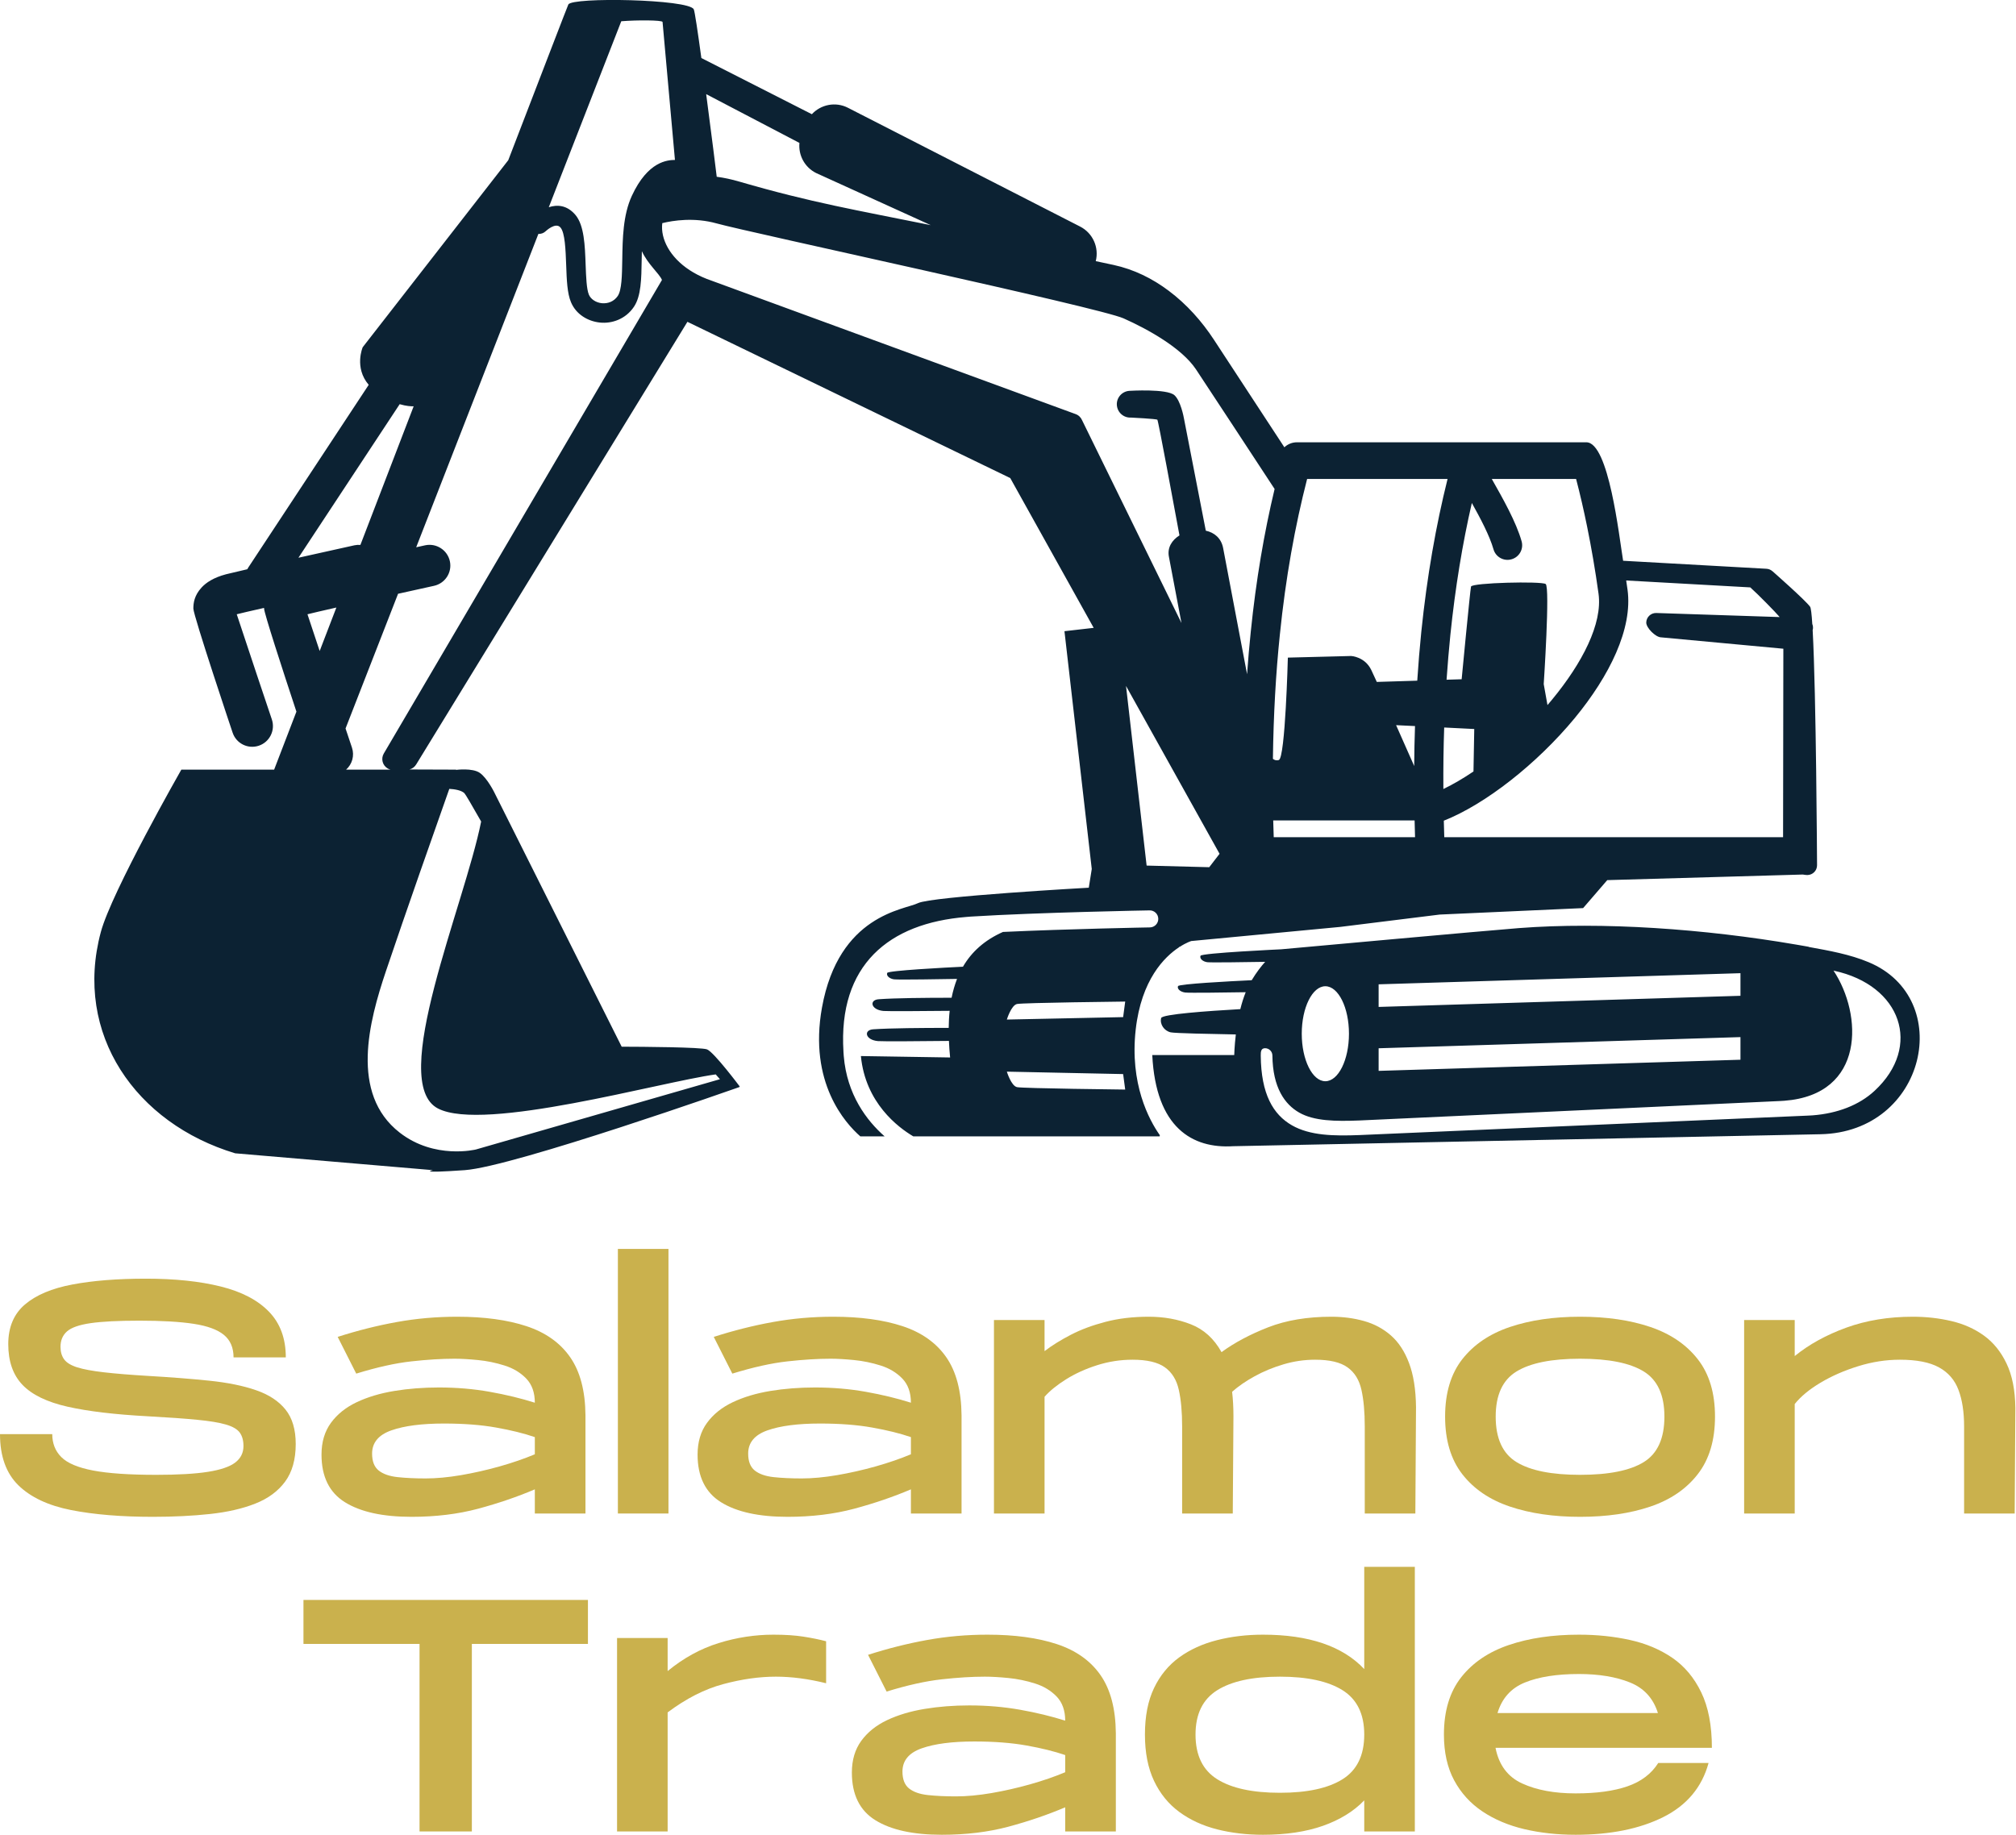
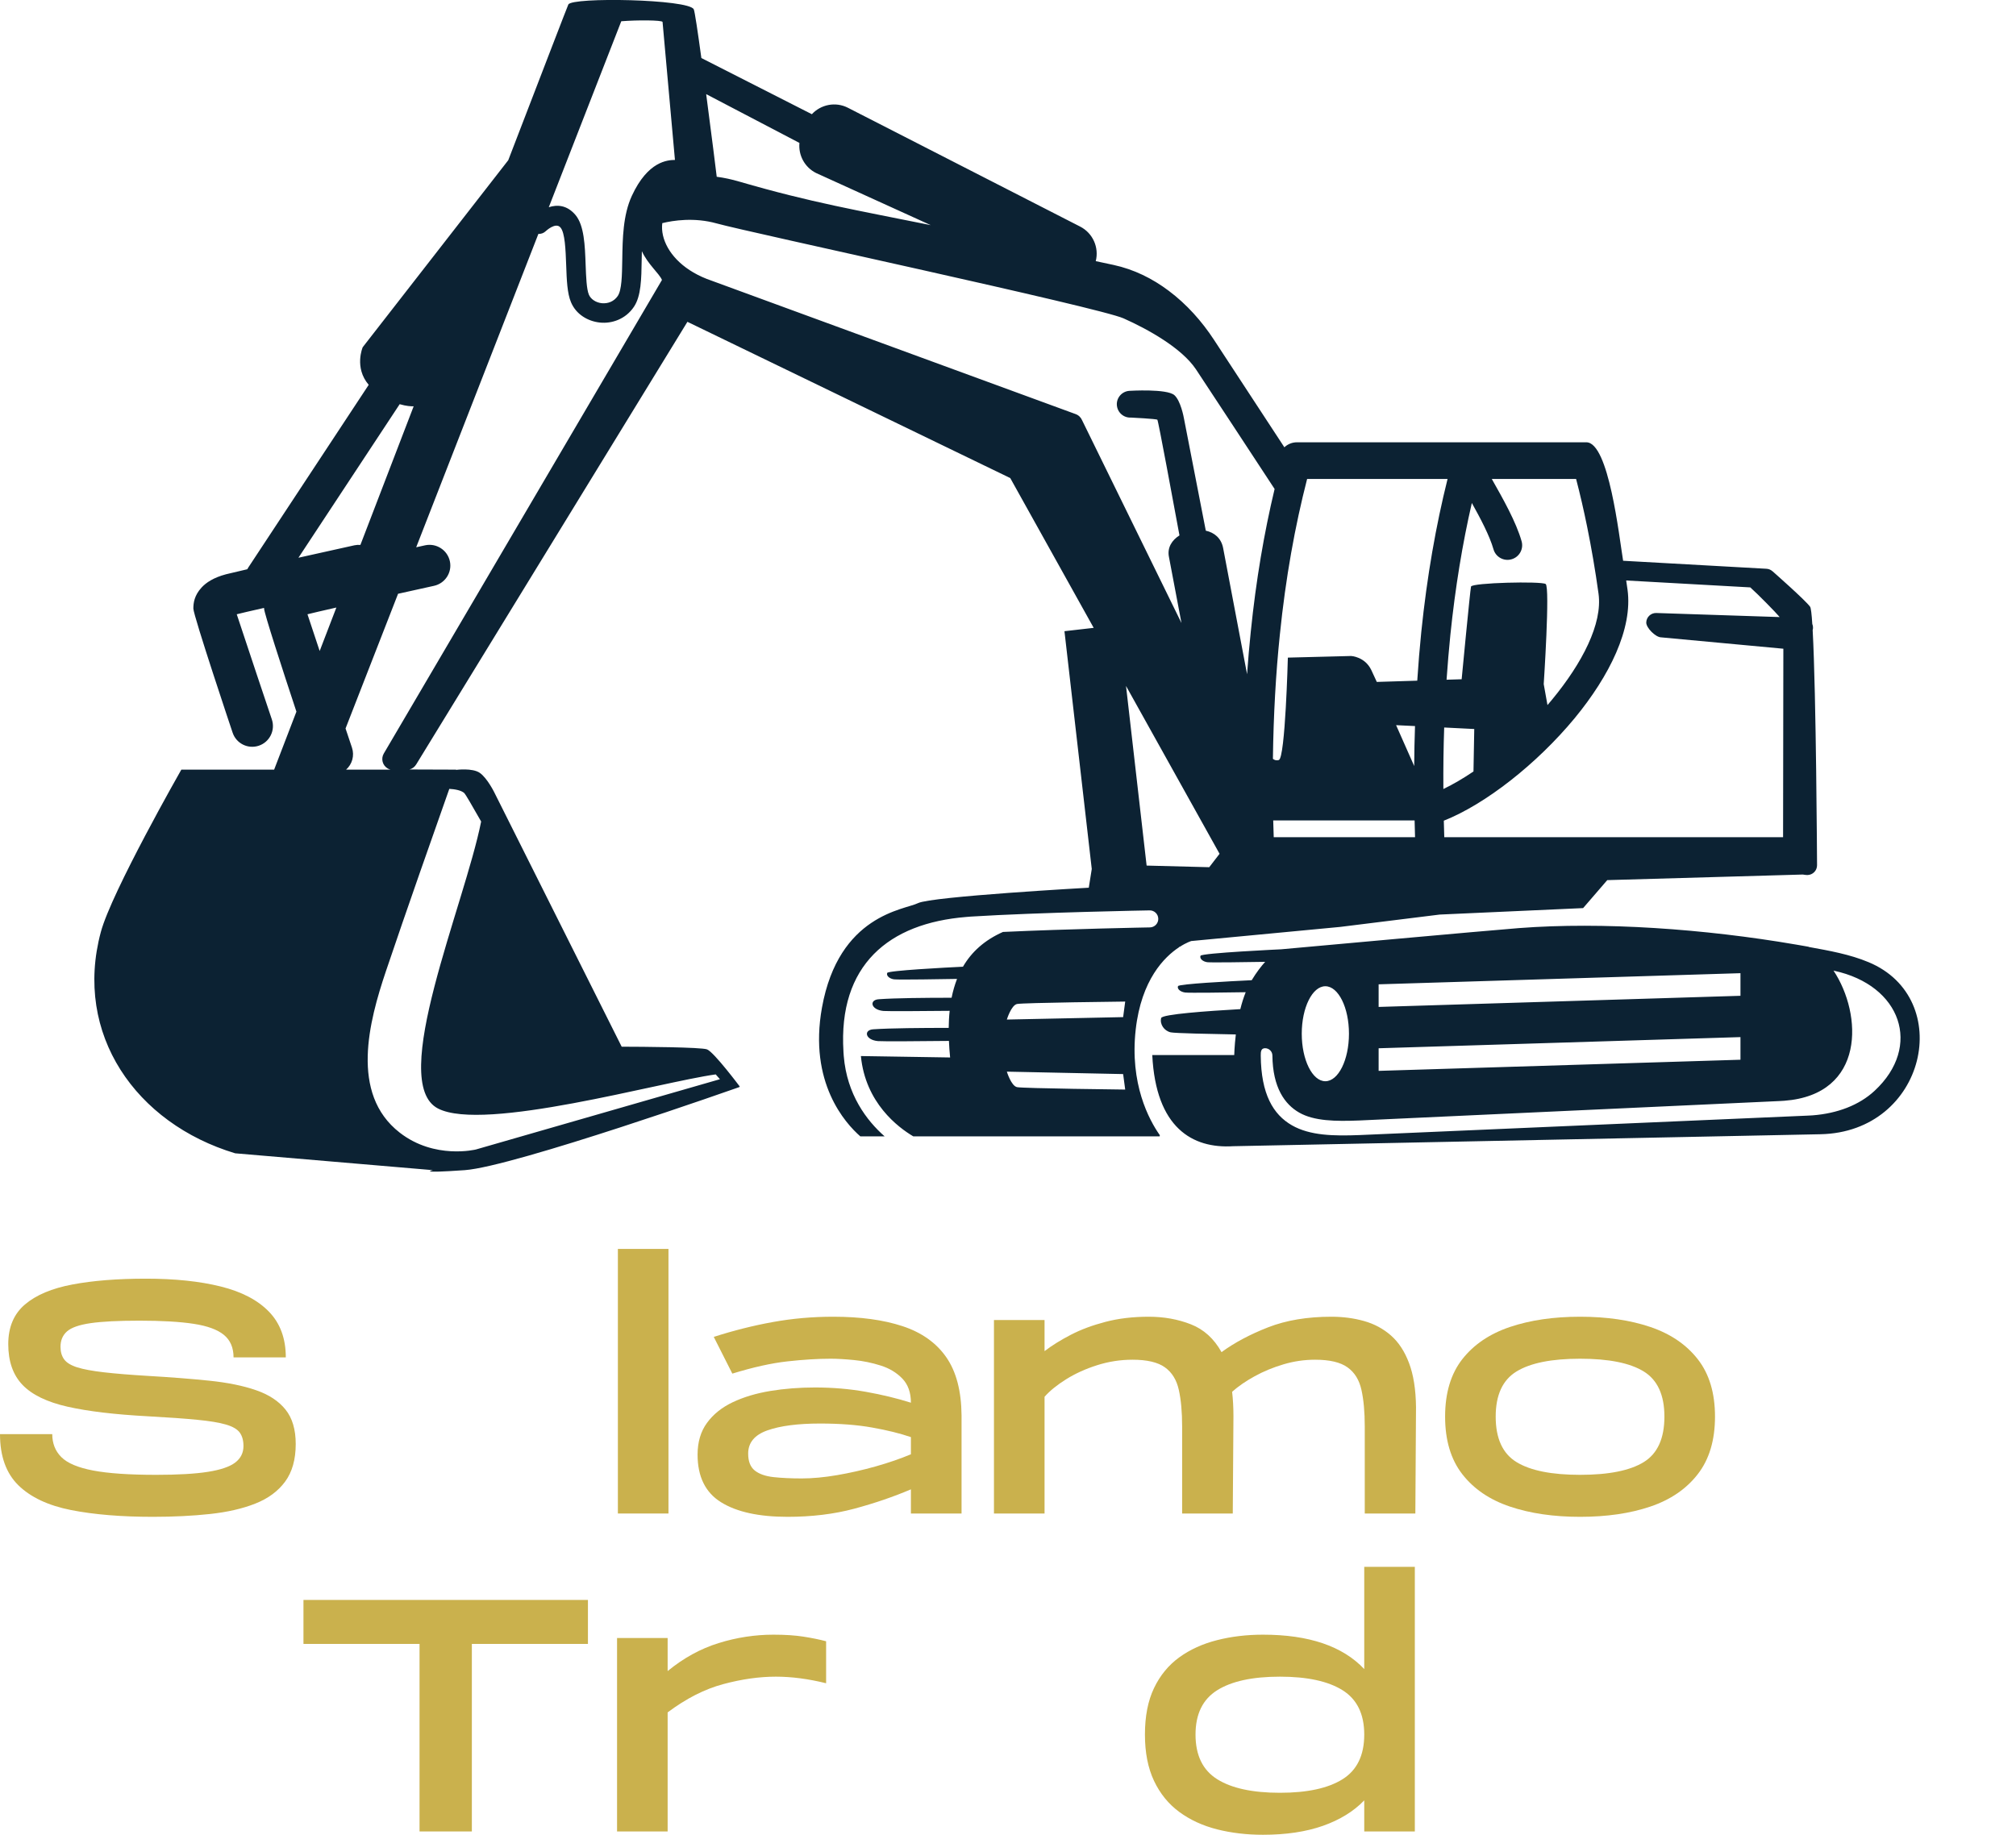
<svg xmlns="http://www.w3.org/2000/svg" width="100%" height="100%" viewBox="0 0 758 690" xml:space="preserve" style="fill-rule:evenodd;clip-rule:evenodd;stroke-linejoin:round;stroke-miterlimit:2;">
  <g transform="matrix(1,0,0,1,-430.302,-125.003)">
    <g transform="matrix(0.79,0,0,0.79,160.388,90.79)">
      <path d="M952.948,256.234C954.516,254.75 956.615,253.854 958.927,253.854L1096.68,253.854C1107.35,253.854 1112.23,298.479 1114.17,310.25L1182.41,314.062C1183.51,314.13 1184.46,314.547 1185.21,315.219L1185.23,315.203C1185.27,315.25 1200.99,329.062 1203.18,332.167C1203.55,332.714 1203.92,335.677 1204.2,340.328C1204.44,340.896 1204.57,341.526 1204.55,342.208C1204.53,342.578 1204.48,342.927 1204.38,343.276C1206.06,373.562 1206.47,454.922 1206.47,455.203C1206.47,457.76 1204.42,459.833 1201.84,459.854C1201.34,459.854 1200.57,459.766 1199.68,459.615L1106.62,462.276L1095.13,475.594L1026.87,478.672L979.495,484.552L908.646,491.271C908.646,491.271 906.38,491.948 903.167,494.026L902.844,494.047L902.818,494.24C895.88,498.802 884.875,509.651 882.193,533.406C879.286,559.208 888.5,576.349 893.672,583.703L893.604,584.25L776.328,584.25C769.083,579.969 753.536,568.292 751.396,546.026L793.859,546.698C793.599,544.021 793.401,541.396 793.297,538.818C779.938,538.974 761.661,539.099 759.521,538.906C753.427,538.359 752.573,533.641 757.224,533.292C765.375,532.729 780.589,532.62 793.188,532.62C793.229,529.828 793.354,527.115 793.646,524.495C780.563,524.63 764.188,524.74 762.161,524.562C756.094,524.021 755.219,519.302 759.891,518.979C767.75,518.406 782.224,518.271 794.563,518.271C795.193,515.109 796.068,512.12 797.156,509.302C791.807,509.391 769.13,509.786 767.156,509.505C764.938,509.193 763.38,507.734 763.927,506.443C764.391,505.333 791.635,503.891 799.979,503.495C804.057,496.469 810.214,490.854 819.01,486.948C850.333,485.484 888.828,484.786 888.937,484.786C891.182,484.745 892.974,482.911 892.932,480.682C892.911,478.432 891.052,476.646 888.828,476.682C888.672,476.682 835.953,477.625 803.792,479.63C802.828,479.698 802.073,479.745 801.547,479.812C783.052,481.312 767.885,486.995 757.552,497.49C747.167,508.083 741.833,523.339 743.099,543.906L743.099,544.021C743.146,544.797 743.193,545.453 743.234,545.958C744.74,564.432 754.188,576.766 762.682,584.25L751.115,584.25C744.021,578.047 726.443,558.682 732.865,522.99C740.859,478.63 772.156,476.427 778.557,473.24C784.932,470.047 859.859,465.885 859.859,465.885L861.276,456.974L848.281,343.781L862.193,342.187L822.479,270.88L668.833,196.505L539.766,407.172C539.026,408.417 537.849,409.255 536.557,409.604L558.755,409.682L558.677,409.927L558.755,409.797C558.755,409.797 566.557,408.771 570.047,411.24C573.516,413.703 576.792,420.255 576.792,420.255L637.547,541.573C647.313,541.589 675.516,541.792 678.177,542.854C681.557,544.214 693.766,560.578 693.813,560.609L693.349,560.609L693.656,560.76C693.656,560.76 586.219,598.682 562.859,600.339C539.505,601.974 547.693,600.339 547.693,600.339L453.599,592.323C406.38,578.109 376.573,535.615 389.656,486.974C394.766,467.891 427.969,409.682 427.969,409.682L472.135,409.682L482.74,382.073C475.995,361.682 467.349,335.047 467.349,332.995L467.349,332.693C461.13,334.104 456.219,335.224 454.339,335.719C457.88,346.547 470.995,385.693 471.063,385.828C472.766,390.974 469.995,396.568 464.839,398.292C459.672,400.016 454.099,397.25 452.375,392.073C452.307,391.917 433.688,336.312 433.688,332.995C433.688,330.286 434.167,326.771 437.531,323.062C439.755,320.62 443.318,318.255 449.214,316.687C450.917,316.25 454.604,315.375 459.359,314.286C459.495,314.005 459.672,313.74 459.839,313.458L517.146,226.5C510.115,218.297 514.286,208.599 514.286,208.599L583.563,119.573C600.083,76.625 611.786,46.193 612.156,45.453C613.839,41.833 669.422,42.875 671.844,47.729C672.323,48.667 673.766,58.49 675.469,70.932L728.057,97.677C732.339,93.047 739.323,91.604 745.198,94.594L855.646,151.115C861.844,154.24 864.818,161.182 863.177,167.62C865.995,168.234 868.854,168.849 871.667,169.432C881.365,171.531 890.161,175.901 897.906,181.729C906.448,188.12 913.693,196.266 919.453,205.083L952.948,256.234ZM570.661,434.38C562.667,474.396 526.125,558.646 550.135,571C572.031,582.286 655.563,558.469 682.302,554.76C683.005,555.542 683.677,556.328 684.307,557.047L568.193,590.495C568.193,590.495 548.521,595.406 531.906,582.479C508.042,563.927 517.37,529.344 525.292,505.766C534.573,478.172 549.089,437 555.505,418.839C557.88,418.964 561.099,419.422 562.667,420.87C563.172,421.349 566.177,426.474 570.661,434.38ZM890.073,545.547L929.083,545.547C929.083,545.547 929.172,541.417 929.844,535.74C917.625,535.521 900.854,535.177 898.87,534.74C895.724,534.062 893.547,530.828 894.307,527.922C894.792,526.115 916.224,524.583 931.984,523.687C932.661,520.937 933.51,518.193 934.542,515.635C926.224,515.771 907.557,516.031 905.745,515.786C903.391,515.479 901.776,514.021 902.339,512.734C902.776,511.703 926.526,510.437 937.401,509.917C939.651,506.187 941.854,503.344 943.802,501.177C935.979,501.312 917.995,501.573 916.25,501.354C914.016,501.031 912.495,499.562 913.042,498.281C913.557,496.974 951.437,495.203 951.458,495.203C960.125,494.417 1049.33,486.297 1064.54,485.115C1104.37,482.052 1152.96,485.484 1196.32,492.932L1196.34,492.932C1197.9,493.187 1199.44,493.474 1200.97,493.734C1201.45,493.823 1201.95,493.911 1202.43,494C1202.52,494.047 1202.59,494.089 1202.65,494.115C1212.28,495.875 1222.02,497.578 1230.98,501.333C1272.41,518.552 1258.47,582.266 1208.04,583.245L928.536,588.943C909.26,590.141 891.776,580.25 890.073,545.547ZM1214.31,505.349C1228.15,526.203 1229.57,564.38 1190.88,567.307C1190.06,567.37 1189.35,567.417 1188.77,567.437L988.505,576.698C977.286,577.135 967.073,577 959.974,572.922C953.182,569.031 947.401,561.115 947.245,545.74C947.224,543.818 945.651,542.292 943.755,542.292C941.839,542.318 941.682,543.885 941.703,545.802C941.854,564.12 947.599,573.859 956.526,578.984C965.146,583.927 976.458,584.12 988.786,583.635L1201.95,574.385C1202.9,574.344 1203.68,574.297 1204.33,574.255C1216.1,573.354 1226.52,569.406 1233.87,562.552C1256.62,541.443 1246.56,512.297 1214.51,505.401L1214.31,505.349ZM820.865,553.448C820.865,553.448 822.917,560.219 825.693,560.823C828.464,561.437 877.193,561.979 877.193,561.979L876.208,554.604L820.865,553.448ZM972.443,558.01C978.641,558.01 983.687,547.833 983.687,535.391C983.687,522.948 978.641,512.792 972.443,512.792C966.266,512.792 961.219,522.948 961.219,535.391C961.219,547.833 966.266,558.01 972.443,558.01ZM997.807,542.318L1170.02,537.005L1170.02,547.776L997.807,553.078L997.807,542.318ZM820.865,528.651C820.865,528.651 822.917,521.875 825.693,521.245C828.464,520.635 877.193,520.089 877.193,520.089L876.208,527.49L820.865,528.651ZM997.807,511.88L1170.02,506.578L1170.02,517.339L997.807,522.641L997.807,511.88ZM887.385,455.354L917.187,456.125L922.099,449.745L877.583,369.844L887.385,455.354ZM1190.3,441.844L1190.43,352.12L1132.18,346.703C1129.6,346.615 1125.11,342.167 1125.18,339.609C1125.26,337.052 1127.4,335.047 1129.95,335.115L1188.68,337.052C1186.84,334.823 1178.16,325.99 1174.69,322.927L1115.63,319.635C1115.83,321.078 1116.05,322.557 1116.27,324.042C1118.82,342.578 1107.65,365.109 1091.12,385.177C1073.17,406.891 1048.63,426.151 1028.83,433.984C1028.88,436.583 1028.96,439.208 1029.05,441.844L1190.3,441.844ZM1015.14,441.844C1015.05,439.161 1015,436.495 1014.93,433.854L947.635,433.854C947.703,436.495 947.792,439.161 947.88,441.844L1015.14,441.844ZM1028.62,418.906C1033.22,416.698 1038.04,413.875 1042.95,410.557L1043.32,390.344L1029.01,389.625C1028.68,399.099 1028.55,408.833 1028.62,418.906ZM506.385,409.682L527.521,409.682C527.063,409.578 526.625,409.38 526.188,409.12C523.703,407.677 522.87,404.49 524.328,402.005L656.719,176.573C655.427,173.49 650.016,169.151 647.156,162.885C647.135,164.266 647.089,165.609 647.068,166.969C646.932,176.115 646.807,184.24 643.38,189.344C641.391,192.312 638.75,194.344 635.87,195.562C633.073,196.74 630.063,197.156 627.177,196.854C624.255,196.547 621.464,195.562 619.078,193.974C616.609,192.333 614.625,190.047 613.427,187.187C611.609,182.948 611.375,176.427 611.135,169.609C610.849,162.078 610.568,154.151 608.427,151.62C606.094,148.849 601.375,153.391 601.354,153.391C600.391,154.307 599.125,154.719 597.901,154.656L539.745,303.828C542.411,303.255 544,302.911 544.026,302.885C549.349,301.755 554.609,305.141 555.771,310.464C556.927,315.792 553.521,321.031 548.193,322.187C548.151,322.208 540.75,323.823 531.12,325.964L506.125,390.083C507.964,395.557 509.161,399.167 509.177,399.208C510.464,403.047 509.245,407.135 506.385,409.682ZM1015.12,388.943L1006.12,388.51C1010.54,398.427 1014.42,407.24 1014.42,407.24L1014.73,407.99C1014.77,401.5 1014.91,395.167 1015.12,388.943ZM996.937,367.927L1016.19,367.333C1016.7,359.385 1017.35,351.661 1018.11,344.125C1020.84,317.583 1025.09,293.458 1030.62,271.297L963.776,271.297C958.016,293.693 953.557,318.255 950.786,345.526C948.88,363.932 947.771,383.552 947.49,404.536C948.161,405.099 949.083,405.453 950.302,405.099C953.385,404.187 954.604,356.354 954.604,356.354L984.75,355.583C984.75,355.583 991.219,355.896 994.292,362.208C994.818,363.276 995.734,365.302 996.937,367.927ZM1078.17,378.948C1078.91,378.094 1079.66,377.219 1080.37,376.333C1094.67,358.995 1104.44,340.24 1102.47,325.943C1100.92,314.724 1099.08,304.052 1097.01,293.875C1095.42,286.083 1093.69,278.573 1091.79,271.297L1051.66,271.297L1051.73,271.432C1056.97,280.687 1063.26,291.797 1065.85,300.948C1066.91,304.656 1064.77,308.5 1061.06,309.547C1057.37,310.62 1053.5,308.458 1052.47,304.766C1050.62,298.323 1046.32,290.182 1042.17,282.74C1037.74,301.99 1034.29,322.818 1031.95,345.526C1031.25,352.469 1030.65,359.609 1030.14,366.875L1037.32,366.656C1037.32,366.656 1041.34,324.396 1041.78,322.536C1042.26,320.687 1075.16,319.917 1077.3,321.312C1079.46,322.693 1076.38,368.969 1076.38,368.969L1078.17,378.948ZM935.193,364.26C935.677,357.401 936.266,350.677 936.943,344.125C939.453,319.453 943.318,296.911 948.297,276.083C937.38,259.422 915.854,226.635 910.88,219.141C904.109,208.995 888.109,200.083 876.427,194.87C864.75,189.63 698.083,153.953 682.714,149.656C672.089,146.687 662.063,148.255 656.875,149.526C656.63,151.385 656.74,153.344 657.198,155.375C658.99,163.146 665.911,171.292 677.958,176.047L853.641,240.448C855.078,240.974 856.151,242.083 856.693,243.396L903.974,339.891L897.995,308.344C897.146,303.958 899.458,300.396 903.021,298.177C900.219,283.089 892.932,243.484 892.495,243.115C892.01,242.677 879.984,242.083 879.917,242.083C876.427,242.286 873.417,239.599 873.214,236.062C873.021,232.568 875.724,229.562 879.224,229.359C879.286,229.359 897.057,228.25 900.62,231.432C903.568,234.099 905.026,241.677 905.219,242.833L915.552,295.927C919.542,296.797 922.885,299.422 923.802,304.198L935.193,364.26ZM501.755,332.516L493.807,353.208C491.297,345.682 489.141,339.219 488,335.719C489.969,335.224 495.188,333.995 501.755,332.516ZM483.703,308.807C497.583,305.708 510.297,302.911 510.359,302.885C511.318,302.693 512.281,302.625 513.198,302.693C521.214,281.844 529.833,259.38 538.542,236.714C537.432,236.76 535.068,236.656 531.885,235.714L483.703,308.807ZM602.854,141.948L637.354,53.422C645.016,52.807 656.563,52.875 657,53.734L662.896,119.437C659.464,119.505 650.057,119.922 642.37,136.557C638.161,145.724 637.984,156.88 637.828,166.818C637.703,174.521 637.594,181.359 635.667,184.219C634.755,185.542 633.557,186.484 632.266,187.031C630.958,187.594 629.51,187.771 628.099,187.646C626.677,187.49 625.344,187.031 624.229,186.26C623.224,185.589 622.417,184.693 621.943,183.604C620.823,180.922 620.609,175.219 620.385,169.276C620.063,160.198 619.714,150.635 615.568,145.656C611.484,140.812 606.766,140.682 602.854,141.948ZM682.781,127.453C682.365,124.156 680.427,108.172 677.76,88.115L722.146,111.344C721.599,117.104 724.547,122.891 730.052,125.661L784.646,150.484C749.219,143.302 727.99,139.786 693.63,129.786C689.766,128.651 686.167,127.891 682.781,127.453Z" style="fill:rgb(12,34,51);" />
    </g>
    <g transform="matrix(1,0,0,1,-432.655,36.716)">
      <g transform="matrix(1,0,0,1,972.204,777.034)">
        <g>
          <path d="M48.5,0L48.5,-70.521L4.854,-70.521L4.854,-87.062L111.813,-87.062L111.813,-70.521L68.167,-70.521L68.167,0L48.5,0Z" style="fill:rgb(202,177,77);fill-rule:nonzero;" />
        </g>
      </g>
      <g transform="matrix(1,0,0,1,1088.86,777.034)">
        <g>
          <path d="M6.104,0L6.104,-72.75L25.125,-72.75L25.125,-60.312C31.094,-65.214 37.479,-68.719 44.271,-70.833C51.073,-72.943 57.958,-74 64.917,-74C69.318,-74 73.089,-73.75 76.229,-73.25C79.38,-72.76 82.208,-72.187 84.708,-71.521L84.708,-55.729C78.068,-57.38 71.76,-58.208 65.792,-58.208C59.568,-58.208 52.969,-57.271 46,-55.396C39.042,-53.531 32.083,-49.99 25.125,-44.771L25.125,0L6.104,0Z" style="fill:rgb(202,177,77);fill-rule:nonzero;" />
        </g>
      </g>
      <g transform="matrix(1,0,0,1,1178.4,777.034)">
        <g>
-           <path d="M38.688,1.25C27.906,1.25 19.573,-0.573 13.688,-4.229C7.797,-7.88 4.854,-13.854 4.854,-22.146C4.854,-26.865 6.031,-30.844 8.396,-34.083C10.755,-37.318 13.984,-39.906 18.083,-41.854C22.193,-43.797 26.901,-45.208 32.208,-46.083C37.51,-46.958 43.109,-47.396 49,-47.396C55.635,-47.396 62,-46.854 68.083,-45.771C74.177,-44.687 79.839,-43.318 85.063,-41.667C85.063,-45.484 83.984,-48.51 81.833,-50.75C79.677,-52.984 76.964,-54.615 73.688,-55.646C70.406,-56.687 67.068,-57.375 63.667,-57.708C60.276,-58.042 57.339,-58.208 54.854,-58.208C50.047,-58.208 44.635,-57.875 38.625,-57.208C32.609,-56.542 25.708,-55.005 17.917,-52.604L10.938,-66.417C18.406,-68.818 25.813,-70.677 33.146,-72C40.479,-73.333 48.047,-74 55.854,-74C66.047,-74 74.729,-72.818 81.896,-70.458C89.073,-68.094 94.547,-64.219 98.313,-58.833C102.089,-53.443 104.021,-46.146 104.104,-36.937L104.104,0L85.063,0L85.063,-9.083C78.438,-6.26 71.323,-3.833 63.729,-1.792C56.146,0.234 47.797,1.25 38.688,1.25ZM44.021,-13.187C48.005,-13.187 52.422,-13.594 57.271,-14.417C62.115,-15.25 66.964,-16.344 71.813,-17.708C76.672,-19.083 81.089,-20.604 85.063,-22.271L85.063,-28.729C80.922,-30.146 76.052,-31.344 70.458,-32.333C64.859,-33.333 58.333,-33.833 50.875,-33.833C42.583,-33.833 36.005,-32.979 31.146,-31.271C26.297,-29.573 23.875,-26.656 23.875,-22.521C23.875,-19.615 24.698,-17.5 26.354,-16.167C28.021,-14.844 30.365,-14.021 33.396,-13.687C36.422,-13.354 39.964,-13.187 44.021,-13.187Z" style="fill:rgb(202,177,77);fill-rule:nonzero;" />
-         </g>
+           </g>
      </g>
      <g transform="matrix(1,0,0,1,1288.59,777.034)">
        <g>
          <path d="M49.25,1.25C43.109,1.25 37.344,0.568 31.958,-0.792C26.568,-2.167 21.839,-4.344 17.771,-7.333C13.714,-10.318 10.547,-14.214 8.271,-19.021C5.99,-23.839 4.854,-29.646 4.854,-36.437C4.854,-43.323 5.99,-49.151 8.271,-53.917C10.547,-58.677 13.714,-62.531 17.771,-65.479C21.839,-68.422 26.568,-70.573 31.958,-71.937C37.344,-73.312 43.109,-74 49.25,-74C66.5,-74 79.188,-69.687 87.313,-61.062L87.313,-99.5L106.333,-99.5L106.333,0L87.313,0L87.313,-11.687C83.323,-7.547 78.135,-4.354 71.75,-2.104C65.375,0.13 57.875,1.25 49.25,1.25ZM55.604,-14.542C65.88,-14.542 73.734,-16.24 79.167,-19.646C84.594,-23.047 87.313,-28.646 87.313,-36.437C87.313,-44.146 84.594,-49.698 79.167,-53.104C73.734,-56.505 65.88,-58.208 55.604,-58.208C45.313,-58.208 37.448,-56.505 32.021,-53.104C26.589,-49.698 23.875,-44.146 23.875,-36.437C23.875,-28.646 26.589,-23.047 32.021,-19.646C37.448,-16.24 45.313,-14.542 55.604,-14.542Z" style="fill:rgb(202,177,77);fill-rule:nonzero;" />
        </g>
      </g>
      <g transform="matrix(1,0,0,1,1401.01,777.034)">
        <g>
-           <path d="M54.354,1.25C47.547,1.25 41.135,0.547 35.125,-0.854C29.125,-2.271 23.859,-4.49 19.333,-7.521C14.818,-10.547 11.276,-14.443 8.708,-19.208C6.135,-23.984 4.854,-29.729 4.854,-36.437C4.854,-45.312 7.026,-52.505 11.375,-58.021C15.734,-63.531 21.729,-67.573 29.354,-70.146C36.979,-72.714 45.729,-74 55.604,-74C62.396,-74 68.797,-73.333 74.813,-72C80.823,-70.677 86.13,-68.443 90.729,-65.292C95.323,-62.135 98.948,-57.802 101.604,-52.292C104.271,-46.776 105.604,-39.833 105.604,-31.458L24.25,-31.458C25.5,-25 28.839,-20.526 34.271,-18.042C39.698,-15.552 46.396,-14.312 54.354,-14.312C62.229,-14.312 68.734,-15.198 73.875,-16.979C79.01,-18.755 82.865,-21.677 85.438,-25.75L104.354,-25.75C101.865,-16.625 96.188,-9.839 87.313,-5.396C78.438,-0.964 67.448,1.25 54.354,1.25ZM25,-44.521L85.313,-44.521C83.573,-50.073 80.073,-53.906 74.813,-56.021C69.547,-58.146 63.146,-59.208 55.604,-59.208C47.313,-59.208 40.547,-58.146 35.313,-56.021C30.089,-53.906 26.651,-50.073 25,-44.521Z" style="fill:rgb(202,177,77);fill-rule:nonzero;" />
-         </g>
+           </g>
      </g>
    </g>
    <g transform="matrix(1,0,0,1,280.765,-82.853)">
      <g transform="matrix(1,0,0,1,144.684,777.034)">
        <g>
          <path d="M62.313,1.25C50.448,1.25 40.208,0.401 31.583,-1.292C22.969,-3 16.359,-6.109 11.75,-10.625C7.151,-15.151 4.854,-21.562 4.854,-29.854L24.5,-29.854C24.5,-26.365 25.635,-23.484 27.917,-21.208C30.193,-18.927 34.172,-17.25 39.854,-16.167C45.531,-15.083 53.438,-14.542 63.563,-14.542C71.771,-14.542 78.255,-14.917 83.021,-15.667C87.781,-16.417 91.198,-17.573 93.271,-19.146C95.354,-20.729 96.396,-22.802 96.396,-25.375C96.396,-27.443 95.938,-29.115 95.021,-30.396C94.104,-31.687 92.359,-32.708 89.792,-33.458C87.219,-34.208 83.594,-34.802 78.917,-35.25C74.234,-35.708 68.073,-36.146 60.438,-36.562C48.005,-37.229 37.938,-38.427 30.229,-40.167C22.521,-41.917 16.88,-44.651 13.313,-48.375C9.74,-52.109 7.958,-57.214 7.958,-63.687C7.958,-70.062 10.047,-75.031 14.229,-78.604C18.422,-82.172 24.375,-84.677 32.083,-86.125C39.792,-87.583 49,-88.312 59.708,-88.312C70.568,-88.312 79.938,-87.333 87.813,-85.375C95.688,-83.427 101.734,-80.276 105.958,-75.917C110.193,-71.568 112.313,-65.833 112.313,-58.708L92.667,-58.708C92.667,-62.359 91.458,-65.177 89.042,-67.167C86.635,-69.151 82.844,-70.542 77.667,-71.333C72.484,-72.125 65.667,-72.521 57.208,-72.521C49.333,-72.521 43.234,-72.208 38.917,-71.583C34.609,-70.958 31.646,-69.917 30.021,-68.458C28.406,-67.01 27.604,-65.089 27.604,-62.687C27.604,-60.781 28.063,-59.208 28.979,-57.958C29.896,-56.708 31.531,-55.708 33.896,-54.958C36.255,-54.219 39.589,-53.604 43.896,-53.104C48.214,-52.604 53.729,-52.151 60.438,-51.75C69.063,-51.25 76.792,-50.646 83.625,-49.937C90.469,-49.229 96.297,-48.042 101.104,-46.375C105.922,-44.719 109.615,-42.297 112.188,-39.104C114.755,-35.922 116.042,-31.594 116.042,-26.125C116.042,-20.318 114.714,-15.609 112.063,-12C109.406,-8.385 105.672,-5.63 100.854,-3.729C96.047,-1.823 90.365,-0.521 83.813,0.187C77.271,0.896 70.104,1.25 62.313,1.25Z" style="fill:rgb(202,177,77);fill-rule:nonzero;" />
        </g>
      </g>
      <g transform="matrix(1,0,0,1,265.566,777.034)">
        <g>
-           <path d="M38.688,1.25C27.906,1.25 19.573,-0.573 13.688,-4.229C7.797,-7.88 4.854,-13.854 4.854,-22.146C4.854,-26.865 6.031,-30.844 8.396,-34.083C10.755,-37.318 13.984,-39.906 18.083,-41.854C22.193,-43.797 26.901,-45.208 32.208,-46.083C37.51,-46.958 43.109,-47.396 49,-47.396C55.635,-47.396 62,-46.854 68.083,-45.771C74.177,-44.687 79.839,-43.318 85.063,-41.667C85.063,-45.484 83.984,-48.51 81.833,-50.75C79.677,-52.984 76.964,-54.615 73.688,-55.646C70.406,-56.687 67.068,-57.375 63.667,-57.708C60.276,-58.042 57.339,-58.208 54.854,-58.208C50.047,-58.208 44.635,-57.875 38.625,-57.208C32.609,-56.542 25.708,-55.005 17.917,-52.604L10.938,-66.417C18.406,-68.818 25.813,-70.677 33.146,-72C40.479,-73.333 48.047,-74 55.854,-74C66.047,-74 74.729,-72.818 81.896,-70.458C89.073,-68.094 94.547,-64.219 98.313,-58.833C102.089,-53.443 104.021,-46.146 104.104,-36.937L104.104,0L85.063,0L85.063,-9.083C78.438,-6.26 71.323,-3.833 63.729,-1.792C56.146,0.234 47.797,1.25 38.688,1.25ZM44.021,-13.187C48.005,-13.187 52.422,-13.594 57.271,-14.417C62.115,-15.25 66.964,-16.344 71.813,-17.708C76.672,-19.083 81.089,-20.604 85.063,-22.271L85.063,-28.729C80.922,-30.146 76.052,-31.344 70.458,-32.333C64.859,-33.333 58.333,-33.833 50.875,-33.833C42.583,-33.833 36.005,-32.979 31.146,-31.271C26.297,-29.573 23.875,-26.656 23.875,-22.521C23.875,-19.615 24.698,-17.5 26.354,-16.167C28.021,-14.844 30.365,-14.021 33.396,-13.687C36.422,-13.354 39.964,-13.187 44.021,-13.187Z" style="fill:rgb(202,177,77);fill-rule:nonzero;" />
-         </g>
+           </g>
      </g>
      <g transform="matrix(1,0,0,1,375.752,777.034)">
        <g>
          <rect x="6.104" y="-99.5" width="19.021" height="99.5" style="fill:rgb(202,177,77);fill-rule:nonzero;" />
        </g>
      </g>
      <g transform="matrix(1,0,0,1,406.968,777.034)">
        <g>
          <path d="M38.688,1.25C27.906,1.25 19.573,-0.573 13.688,-4.229C7.797,-7.88 4.854,-13.854 4.854,-22.146C4.854,-26.865 6.031,-30.844 8.396,-34.083C10.755,-37.318 13.984,-39.906 18.083,-41.854C22.193,-43.797 26.901,-45.208 32.208,-46.083C37.51,-46.958 43.109,-47.396 49,-47.396C55.635,-47.396 62,-46.854 68.083,-45.771C74.177,-44.687 79.839,-43.318 85.063,-41.667C85.063,-45.484 83.984,-48.51 81.833,-50.75C79.677,-52.984 76.964,-54.615 73.688,-55.646C70.406,-56.687 67.068,-57.375 63.667,-57.708C60.276,-58.042 57.339,-58.208 54.854,-58.208C50.047,-58.208 44.635,-57.875 38.625,-57.208C32.609,-56.542 25.708,-55.005 17.917,-52.604L10.938,-66.417C18.406,-68.818 25.813,-70.677 33.146,-72C40.479,-73.333 48.047,-74 55.854,-74C66.047,-74 74.729,-72.818 81.896,-70.458C89.073,-68.094 94.547,-64.219 98.313,-58.833C102.089,-53.443 104.021,-46.146 104.104,-36.937L104.104,0L85.063,0L85.063,-9.083C78.438,-6.26 71.323,-3.833 63.729,-1.792C56.146,0.234 47.797,1.25 38.688,1.25ZM44.021,-13.187C48.005,-13.187 52.422,-13.594 57.271,-14.417C62.115,-15.25 66.964,-16.344 71.813,-17.708C76.672,-19.083 81.089,-20.604 85.063,-22.271L85.063,-28.729C80.922,-30.146 76.052,-31.344 70.458,-32.333C64.859,-33.333 58.333,-33.833 50.875,-33.833C42.583,-33.833 36.005,-32.979 31.146,-31.271C26.297,-29.573 23.875,-26.656 23.875,-22.521C23.875,-19.615 24.698,-17.5 26.354,-16.167C28.021,-14.844 30.365,-14.021 33.396,-13.687C36.422,-13.354 39.964,-13.187 44.021,-13.187Z" style="fill:rgb(202,177,77);fill-rule:nonzero;" />
        </g>
      </g>
      <g transform="matrix(1,0,0,1,517.155,777.034)">
        <g>
          <path d="M6.104,0L6.104,-72.75L25.125,-72.75L25.125,-61.062C27.943,-63.214 31.234,-65.26 35,-67.208C38.776,-69.167 43.109,-70.781 48,-72.062C52.901,-73.354 58.333,-74 64.292,-74C70.01,-74 75.297,-73.047 80.146,-71.146C85.005,-69.24 88.844,-65.755 91.667,-60.687C96.552,-64.255 102.396,-67.365 109.188,-70.021C115.99,-72.672 123.917,-74 132.958,-74C137.344,-74 141.448,-73.458 145.271,-72.375C149.089,-71.302 152.443,-69.505 155.333,-66.979C158.234,-64.448 160.51,-60.984 162.167,-56.583C163.833,-52.193 164.708,-46.677 164.792,-40.042L164.542,0L145.521,0L145.521,-32.708C145.521,-38.177 145.104,-42.776 144.271,-46.5C143.448,-50.234 141.708,-53.052 139.042,-54.958C136.385,-56.875 132.323,-57.833 126.854,-57.833C122.797,-57.833 118.818,-57.25 114.917,-56.083C111.026,-54.927 107.422,-53.437 104.104,-51.604C100.781,-49.781 97.964,-47.839 95.646,-45.771C95.813,-44.354 95.938,-42.88 96.021,-41.354C96.104,-39.823 96.146,-38.229 96.146,-36.562L95.896,0L76.854,0L76.854,-32.708C76.854,-38.177 76.438,-42.776 75.604,-46.5C74.781,-50.234 73.047,-53.052 70.396,-54.958C67.74,-56.875 63.677,-57.833 58.208,-57.833C53.651,-57.833 49.214,-57.146 44.896,-55.771C40.589,-54.406 36.714,-52.651 33.271,-50.5C29.823,-48.344 27.109,-46.146 25.125,-43.896L25.125,0L6.104,0Z" style="fill:rgb(202,177,77);fill-rule:nonzero;" />
        </g>
      </g>
      <g transform="matrix(1,0,0,1,688.031,777.034)">
        <g>
          <path d="M55.604,1.25C45.646,1.25 36.854,-0.031 29.229,-2.604C21.604,-5.172 15.63,-9.234 11.313,-14.792C7.005,-20.344 4.854,-27.562 4.854,-36.437C4.854,-45.312 7.005,-52.505 11.313,-58.021C15.63,-63.531 21.604,-67.573 29.229,-70.146C36.854,-72.714 45.646,-74 55.604,-74C65.63,-74 74.438,-72.714 82.021,-70.146C89.604,-67.573 95.547,-63.531 99.854,-58.021C104.172,-52.505 106.333,-45.312 106.333,-36.437C106.333,-27.562 104.172,-20.344 99.854,-14.792C95.547,-9.234 89.604,-5.172 82.021,-2.604C74.438,-0.031 65.63,1.25 55.604,1.25ZM55.604,-14.542C66.38,-14.542 74.359,-16.135 79.542,-19.333C84.719,-22.526 87.313,-28.229 87.313,-36.437C87.313,-44.562 84.719,-50.219 79.542,-53.417C74.359,-56.609 66.38,-58.208 55.604,-58.208C44.896,-58.208 36.927,-56.609 31.708,-53.417C26.484,-50.219 23.875,-44.562 23.875,-36.437C23.875,-28.229 26.484,-22.526 31.708,-19.333C36.927,-16.135 44.896,-14.542 55.604,-14.542Z" style="fill:rgb(202,177,77);fill-rule:nonzero;" />
        </g>
      </g>
      <g transform="matrix(1,0,0,1,799.213,777.034)">
        <g>
-           <path d="M6.104,0L6.104,-72.75L25.125,-72.75L25.125,-59.208C30.51,-63.594 36.979,-67.156 44.521,-69.896C52.073,-72.63 60.406,-74 69.521,-74C74.573,-74 79.401,-73.458 84,-72.375C88.609,-71.302 92.693,-69.484 96.25,-66.917C99.818,-64.344 102.656,-60.839 104.771,-56.396C106.896,-51.964 108,-46.385 108.083,-39.667L107.833,0L88.813,0L88.813,-32.708C88.813,-38.177 88.104,-42.776 86.688,-46.5C85.281,-50.234 82.839,-53.052 79.354,-54.958C75.865,-56.875 70.969,-57.833 64.667,-57.833C59.443,-57.833 54.219,-57.021 49,-55.396C43.776,-53.781 39.047,-51.714 34.813,-49.187C30.589,-46.656 27.359,-43.984 25.125,-41.167L25.125,0L6.104,0Z" style="fill:rgb(202,177,77);fill-rule:nonzero;" />
-         </g>
+           </g>
      </g>
    </g>
  </g>
</svg>